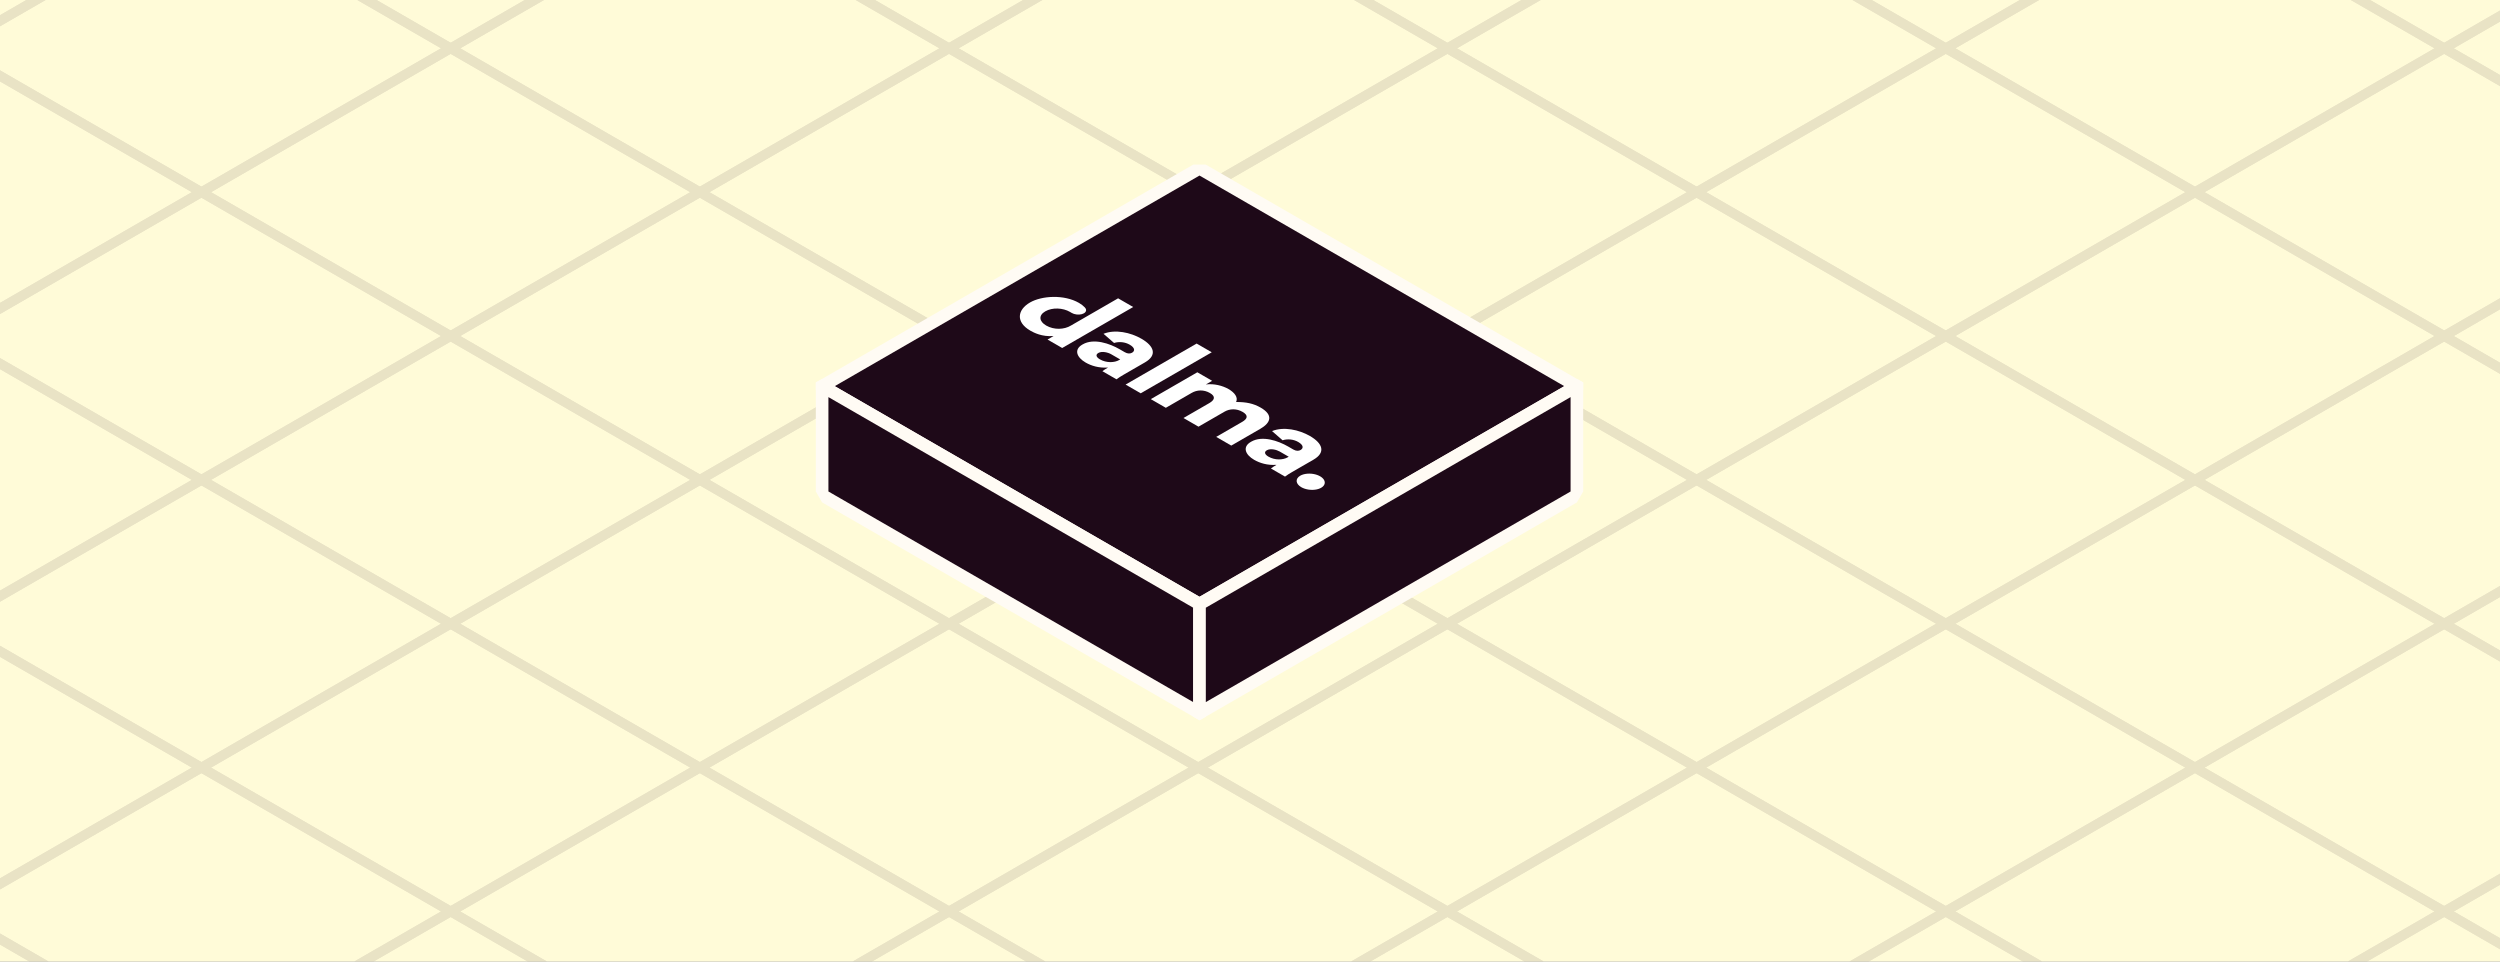
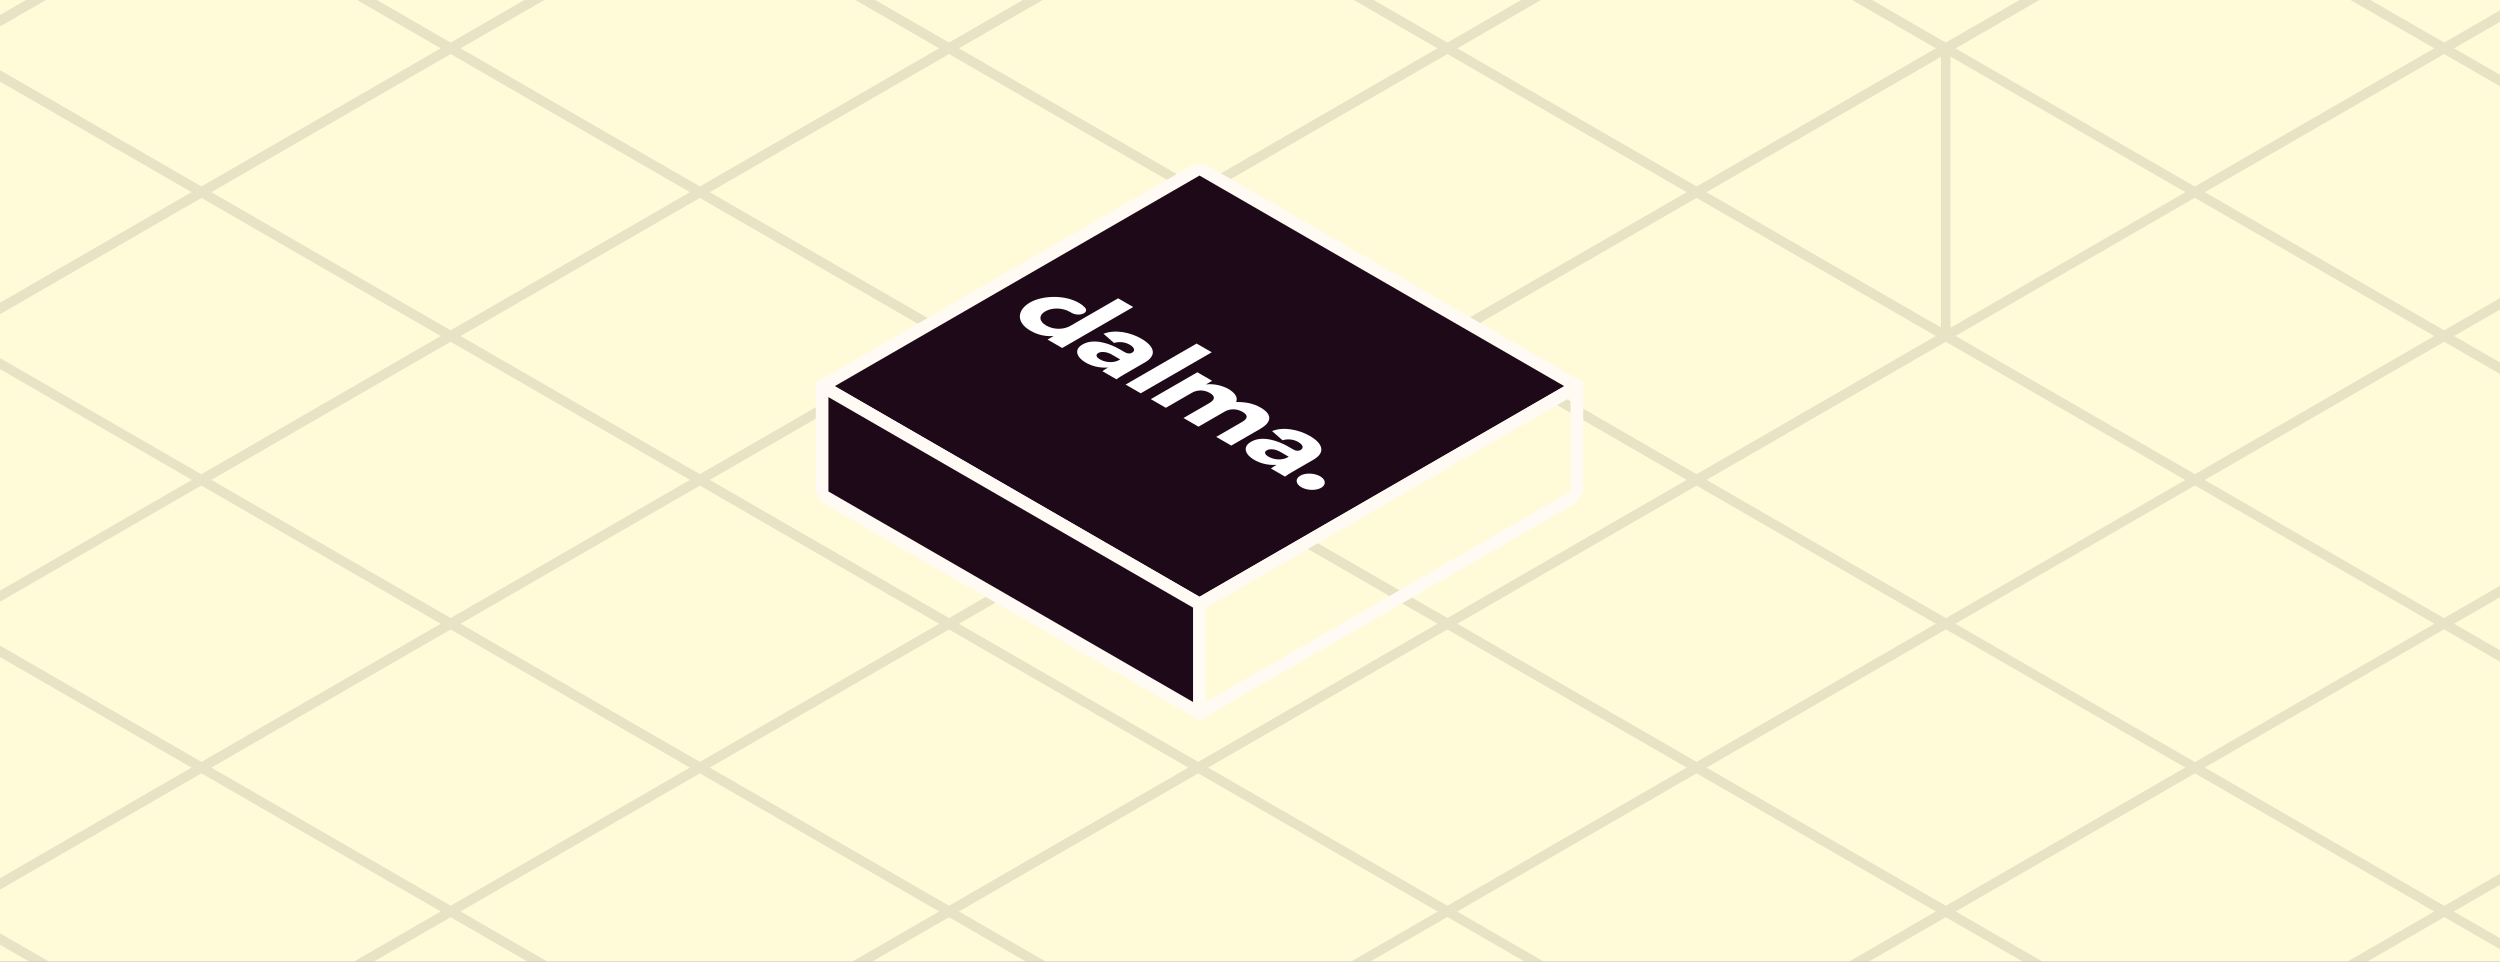
<svg xmlns="http://www.w3.org/2000/svg" width="520" height="200" viewBox="0 0 520 200" fill="none">
  <rect x="0" y="0" width="520" height="200" fill="#808080" stroke="none" />
  <g clip-path="url(#clip0_3164_49364)">
    <rect width="520" height="200" fill="#FFFBD8" />
    <g opacity="0.1">
-       <path d="M456.551 99.817L508.382 129.74L456.551 159.662L404.72 129.74L456.551 99.817Z" stroke="#1E0918" stroke-width="2" />
      <path d="M-9.93 10.05L41.901 39.972L-9.93 69.895L-61.761 39.972L-9.93 10.05Z" stroke="#1E0918" stroke-width="2" />
-       <path d="M301.058 189.585L352.889 219.507L301.058 249.43L249.226 219.507L301.058 189.585Z" stroke="#1E0918" stroke-width="2" />
      <path d="M-9.93 189.585L41.901 219.507L-9.93 249.43L-61.761 219.507L-9.93 189.585Z" stroke="#1E0918" stroke-width="2" />
      <path d="M301.058 10.05L352.889 39.972L301.058 69.895L249.226 39.972L301.058 10.05Z" stroke="#1E0918" stroke-width="2" />
      <path d="M145.564 99.817L197.396 129.74L145.564 159.662L93.733 129.74L145.564 99.817Z" stroke="#1E0918" stroke-width="2" />
      <path d="M93.733 -49.795L145.565 -19.872L93.733 10.05L41.902 -19.872L93.733 -49.795Z" stroke="#1E0918" stroke-width="2" />
      <path d="M404.72 129.739L456.551 159.662L404.72 189.584L352.889 159.662L404.72 129.739Z" stroke="#1E0918" stroke-width="2" />
      <path d="M560.214 39.972L612.045 69.894L560.214 99.817L508.383 69.894L560.214 39.972Z" stroke="#1E0918" stroke-width="2" />
      <path d="M249.227 39.972L301.058 69.894L249.227 99.817L197.395 69.894L249.227 39.972Z" stroke="#1E0918" stroke-width="2" />
      <path d="M404.72 -49.796L456.551 -19.873L404.72 10.049L352.889 -19.873L404.72 -49.796Z" stroke="#1E0918" stroke-width="2" />
      <path d="M93.732 129.739L145.564 159.662L93.732 189.584L41.901 159.662L93.732 129.739Z" stroke="#1E0918" stroke-width="2" />
      <path d="M41.902 -19.873L93.734 10.05L41.902 39.972L-9.929 10.05L41.902 -19.873Z" stroke="#1E0918" stroke-width="2" />
      <path d="M352.889 159.662L404.72 189.585L352.889 219.507L301.058 189.585L352.889 159.662Z" stroke="#1E0918" stroke-width="2" />
      <path d="M508.382 69.894L560.213 99.817L508.382 129.74L456.551 99.817L508.382 69.894Z" stroke="#1E0918" stroke-width="2" />
      <path d="M197.396 69.894L249.227 99.817L197.396 129.74L145.564 99.817L197.396 69.894Z" stroke="#1E0918" stroke-width="2" />
      <path d="M352.889 -19.873L404.72 10.05L352.889 39.972L301.058 10.05L352.889 -19.873Z" stroke="#1E0918" stroke-width="2" />
      <path d="M41.901 159.662L93.733 189.585L41.901 219.507L-9.93 189.585L41.901 159.662Z" stroke="#1E0918" stroke-width="2" />
      <path d="M197.396 -49.795L249.227 -19.872L197.396 10.05L145.564 -19.872L197.396 -49.795Z" stroke="#1E0918" stroke-width="2" />
      <path d="M508.382 129.739L560.213 159.662L508.382 189.584L456.551 159.662L508.382 129.739Z" stroke="#1E0918" stroke-width="2" />
      <path d="M41.902 39.973L93.734 69.895L41.902 99.818L-9.929 69.895L41.902 39.973Z" stroke="#1E0918" stroke-width="2" />
      <path d="M352.889 39.972L404.72 69.894L352.889 99.817L301.058 69.894L352.889 39.972Z" stroke="#1E0918" stroke-width="2" />
      <path d="M508.382 -49.796L560.213 -19.873L508.382 10.049L456.551 -19.873L508.382 -49.796Z" stroke="#1E0918" stroke-width="2" />
      <path d="M197.396 129.739L249.227 159.662L197.396 189.584L145.564 159.662L197.396 129.739Z" stroke="#1E0918" stroke-width="2" />
      <path d="M145.564 -19.873L197.396 10.05L145.564 39.972L93.733 10.05L145.564 -19.873Z" stroke="#1E0918" stroke-width="2" />
      <path d="M456.551 159.662L508.382 189.585L456.551 219.507L404.72 189.585L456.551 159.662Z" stroke="#1E0918" stroke-width="2" />
-       <path d="M-9.93 69.894L41.901 99.817L-9.93 129.74L-61.761 99.817L-9.93 69.894Z" stroke="#1E0918" stroke-width="2" />
      <path d="M301.058 69.894L352.889 99.817L301.058 129.74L249.226 99.817L301.058 69.894Z" stroke="#1E0918" stroke-width="2" />
      <path d="M456.551 -19.873L508.382 10.05L456.551 39.972L404.72 10.05L456.551 -19.873Z" stroke="#1E0918" stroke-width="2" />
      <path d="M145.563 159.662L197.395 189.585L145.563 219.507L93.732 189.585L145.563 159.662Z" stroke="#1E0918" stroke-width="2" />
      <path d="M93.733 10.05L145.565 39.972L93.733 69.895L41.902 39.972L93.733 10.05Z" stroke="#1E0918" stroke-width="2" />
      <path d="M404.72 189.585L456.551 219.507L404.72 249.43L352.889 219.507L404.72 189.585Z" stroke="#1E0918" stroke-width="2" />
      <path d="M560.214 99.817L612.045 129.74L560.214 159.662L508.383 129.74L560.214 99.817Z" stroke="#1E0918" stroke-width="2" />
      <path d="M249.227 99.817L301.058 129.74L249.227 159.662L197.395 129.74L249.227 99.817Z" stroke="#1E0918" stroke-width="2" />
-       <path d="M404.72 10.05L456.551 39.972L404.72 69.895L352.889 39.972L404.72 10.05Z" stroke="#1E0918" stroke-width="2" />
+       <path d="M404.72 10.05L404.72 69.895L352.889 39.972L404.72 10.05Z" stroke="#1E0918" stroke-width="2" />
      <path d="M93.732 189.585L145.564 219.507L93.732 249.43L41.901 219.507L93.732 189.585Z" stroke="#1E0918" stroke-width="2" />
      <path d="M249.227 -19.873L301.058 10.05L249.227 39.972L197.395 10.05L249.227 -19.873Z" stroke="#1E0918" stroke-width="2" />
-       <path d="M560.214 159.662L612.045 189.585L560.214 219.507L508.383 189.585L560.214 159.662Z" stroke="#1E0918" stroke-width="2" />
      <path d="M93.732 69.894L145.564 99.817L93.732 129.74L41.901 99.817L93.732 69.894Z" stroke="#1E0918" stroke-width="2" />
      <path d="M404.72 69.894L456.551 99.817L404.72 129.74L352.889 99.817L404.72 69.894Z" stroke="#1E0918" stroke-width="2" />
      <path d="M560.214 -19.873L612.045 10.05L560.214 39.972L508.383 10.05L560.214 -19.873Z" stroke="#1E0918" stroke-width="2" />
      <path d="M249.227 159.662L301.058 189.585L249.227 219.507L197.395 189.585L249.227 159.662Z" stroke="#1E0918" stroke-width="2" />
      <path d="M197.396 10.05L249.227 39.972L197.396 69.895L145.564 39.972L197.396 10.05Z" stroke="#1E0918" stroke-width="2" />
      <path d="M508.382 189.585L560.213 219.507L508.382 249.43L456.551 219.507L508.382 189.585Z" stroke="#1E0918" stroke-width="2" />
      <path d="M41.902 99.817L93.734 129.74L41.902 159.662L-9.929 129.74L41.902 99.817Z" stroke="#1E0918" stroke-width="2" />
      <path d="M352.889 99.817L404.72 129.74L352.889 159.662L301.058 129.74L352.889 99.817Z" stroke="#1E0918" stroke-width="2" />
      <path d="M508.382 10.05L560.213 39.972L508.382 69.895L456.551 39.972L508.382 10.05Z" stroke="#1E0918" stroke-width="2" />
      <path d="M197.396 189.585L249.227 219.507L197.396 249.43L145.564 219.507L197.396 189.585Z" stroke="#1E0918" stroke-width="2" />
      <path d="M145.564 39.972L197.396 69.894L145.564 99.817L93.733 69.894L145.564 39.972Z" stroke="#1E0918" stroke-width="2" />
      <path d="M301.058 -49.796L352.889 -19.873L301.058 10.049L249.226 -19.873L301.058 -49.796Z" stroke="#1E0918" stroke-width="2" />
      <path d="M-9.93 129.739L41.901 159.662L-9.93 189.584L-61.761 159.662L-9.93 129.739Z" stroke="#1E0918" stroke-width="2" />
      <path d="M301.058 129.739L352.889 159.662L301.058 189.584L249.226 159.662L301.058 129.739Z" stroke="#1E0918" stroke-width="2" />
      <path d="M-9.93 -49.795L41.901 -19.872L-9.93 10.05L-61.761 -19.872L-9.93 -49.795Z" stroke="#1E0918" stroke-width="2" />
      <path d="M456.551 39.972L508.382 69.894L456.551 99.817L404.72 69.894L456.551 39.972Z" stroke="#1E0918" stroke-width="2" />
    </g>
    <g clip-path="url(#clip1_3164_49364)">
      <rect width="90.641" height="90.641" transform="matrix(0.866 0.5 -0.866 0.5 249.498 35)" fill="#1E0918" />
      <g clip-path="url(#clip2_3164_49364)">
        <path d="M225.12 71.677L225.2 71.631C227.511 70.297 230.809 71.444 232.905 72.654L233.956 73.261C234.545 73.601 235.075 73.591 235.465 73.366C236.093 73.003 236.109 72.348 234.969 71.689C234.016 71.139 232.774 71.005 231.724 71.339L229.53 69.429C231.958 68.448 235.159 69.152 237.409 70.45C240.082 71.993 240.746 73.879 238.143 75.382L233.698 77.948C233.173 78.245 232.682 78.563 232.228 78.898L229.298 77.207C229.6 76.952 230.061 76.686 230.432 76.471L230.412 76.45C228.561 76.576 226.979 76.083 225.81 75.408C223.944 74.33 223.33 72.711 225.12 71.677ZM232.777 74.891L232.999 74.763L231.122 73.68C230.473 73.305 229.214 72.978 228.453 73.417C227.763 73.816 228.106 74.355 228.774 74.74C230.152 75.533 231.812 75.448 232.777 74.891Z" fill="white" />
        <path d="M252.041 73.276L237.264 81.807L234.12 79.992L248.896 71.461L252.041 73.276Z" fill="white" />
        <path d="M254.7 85.627L249.29 88.75L246.164 86.945L251.541 83.841C252.585 83.238 252.955 82.49 251.668 81.747C250.38 81.004 248.972 81.084 247.869 81.721L242.494 84.823L239.37 83.02L249.044 77.434L252.123 79.212L250.856 79.943L250.885 79.96C252.489 79.76 254.299 80.213 255.518 80.916C256.805 81.659 257.565 82.65 257.112 83.615C259.142 83.611 260.676 83.894 262.229 84.79C264.862 86.311 264.355 87.919 262.15 89.192L256.103 92.683L252.968 90.873L258.378 87.75C259.429 87.143 259.755 86.421 258.468 85.678C257.2 84.944 255.798 84.993 254.7 85.627Z" fill="white" />
        <path d="M260.174 91.914L260.254 91.867C262.564 90.534 265.863 91.681 267.959 92.891L269.01 93.498C269.6 93.838 270.129 93.827 270.519 93.602C271.147 93.239 271.162 92.584 270.022 91.926C269.069 91.376 267.828 91.241 266.778 91.576L264.584 89.665C267.012 88.685 270.213 89.388 272.464 90.687C275.135 92.23 275.799 94.116 273.197 95.618L268.752 98.184C268.226 98.482 267.735 98.799 267.282 99.135L264.351 97.443C264.655 97.189 265.115 96.923 265.487 96.708L265.466 96.686C263.615 96.813 262.033 96.319 260.864 95.644C258.997 94.567 258.384 92.947 260.174 91.914ZM267.831 95.127L268.052 95L266.176 93.916C265.527 93.542 264.268 93.214 263.507 93.653C262.816 94.052 263.16 94.591 263.828 94.977C265.206 95.769 266.866 95.685 267.831 95.127Z" fill="white" />
        <path d="M270.437 98.953C270.822 98.727 271.328 98.58 271.89 98.53C272.452 98.48 273.044 98.529 273.592 98.672C274.139 98.815 274.618 99.044 274.967 99.331C275.315 99.619 275.519 99.951 275.55 100.285C275.582 100.62 275.441 100.942 275.145 101.211C274.849 101.48 274.411 101.683 273.888 101.795C273.364 101.907 272.778 101.923 272.204 101.841C271.629 101.759 271.093 101.582 270.662 101.333C270.091 101 269.746 100.564 269.704 100.119C269.662 99.673 269.925 99.254 270.437 98.953Z" fill="white" />
        <path d="M232.567 62.049L222.779 67.7C221.349 68.586 219.221 68.646 217.606 67.713C216.142 66.868 215.954 65.605 217.424 64.756C218.895 63.907 221.074 64.021 222.548 64.872L222.909 65.085C223.189 65.249 223.543 65.364 223.922 65.411C224.3 65.458 224.682 65.435 225.012 65.346C225.342 65.257 225.603 65.106 225.757 64.916C225.911 64.725 225.95 64.505 225.869 64.287C225.859 64.26 225.847 64.234 225.835 64.208C225.793 64.123 225.733 64.041 225.658 63.962L225.632 63.934C225.313 63.595 224.908 63.282 224.432 63.006C221.329 61.214 216.691 61.501 214.238 62.917C211.626 64.425 211.204 66.983 214.319 68.781C215.036 69.195 216.746 70.079 219.076 69.892L219.115 69.914L217.885 70.625L220.934 72.385L235.702 63.859L232.567 62.049Z" fill="white" />
      </g>
    </g>
    <rect width="90.641" height="90.641" transform="matrix(0.866 0.5 -0.866 0.5 249.498 35)" stroke="#FFFBF4" stroke-width="3.029" stroke-linejoin="bevel" />
    <rect width="90.641" height="22.662" transform="matrix(0.866 0.5 3.18609e-05 1 171 80.325)" fill="#1E0918" />
    <rect width="90.641" height="22.662" transform="matrix(0.866 0.5 3.18609e-05 1 171 80.325)" stroke="#FFFBF4" stroke-width="3.029" stroke-linejoin="bevel" />
-     <rect width="90.641" height="22.662" transform="matrix(-0.866 0.5 -3.18609e-05 1 327.994 80.325)" fill="#1E0918" />
    <rect width="90.641" height="22.662" transform="matrix(-0.866 0.5 -3.18609e-05 1 327.994 80.325)" stroke="#FFFBF4" stroke-width="3.029" stroke-linejoin="bevel" />
  </g>
  <defs>
    <clipPath id="clip0_3164_49364">
      <rect width="520" height="200" fill="white" />
    </clipPath>
    <clipPath id="clip1_3164_49364">
      <rect width="90.641" height="90.641" transform="matrix(0.866 0.5 -0.866 0.5 249.498 35)" fill="white" />
    </clipPath>
    <clipPath id="clip2_3164_49364">
      <rect width="73.599" height="17.884" fill="white" transform="matrix(0.866 0.5 -0.866 0.5 224.487 57)" />
    </clipPath>
  </defs>
</svg>